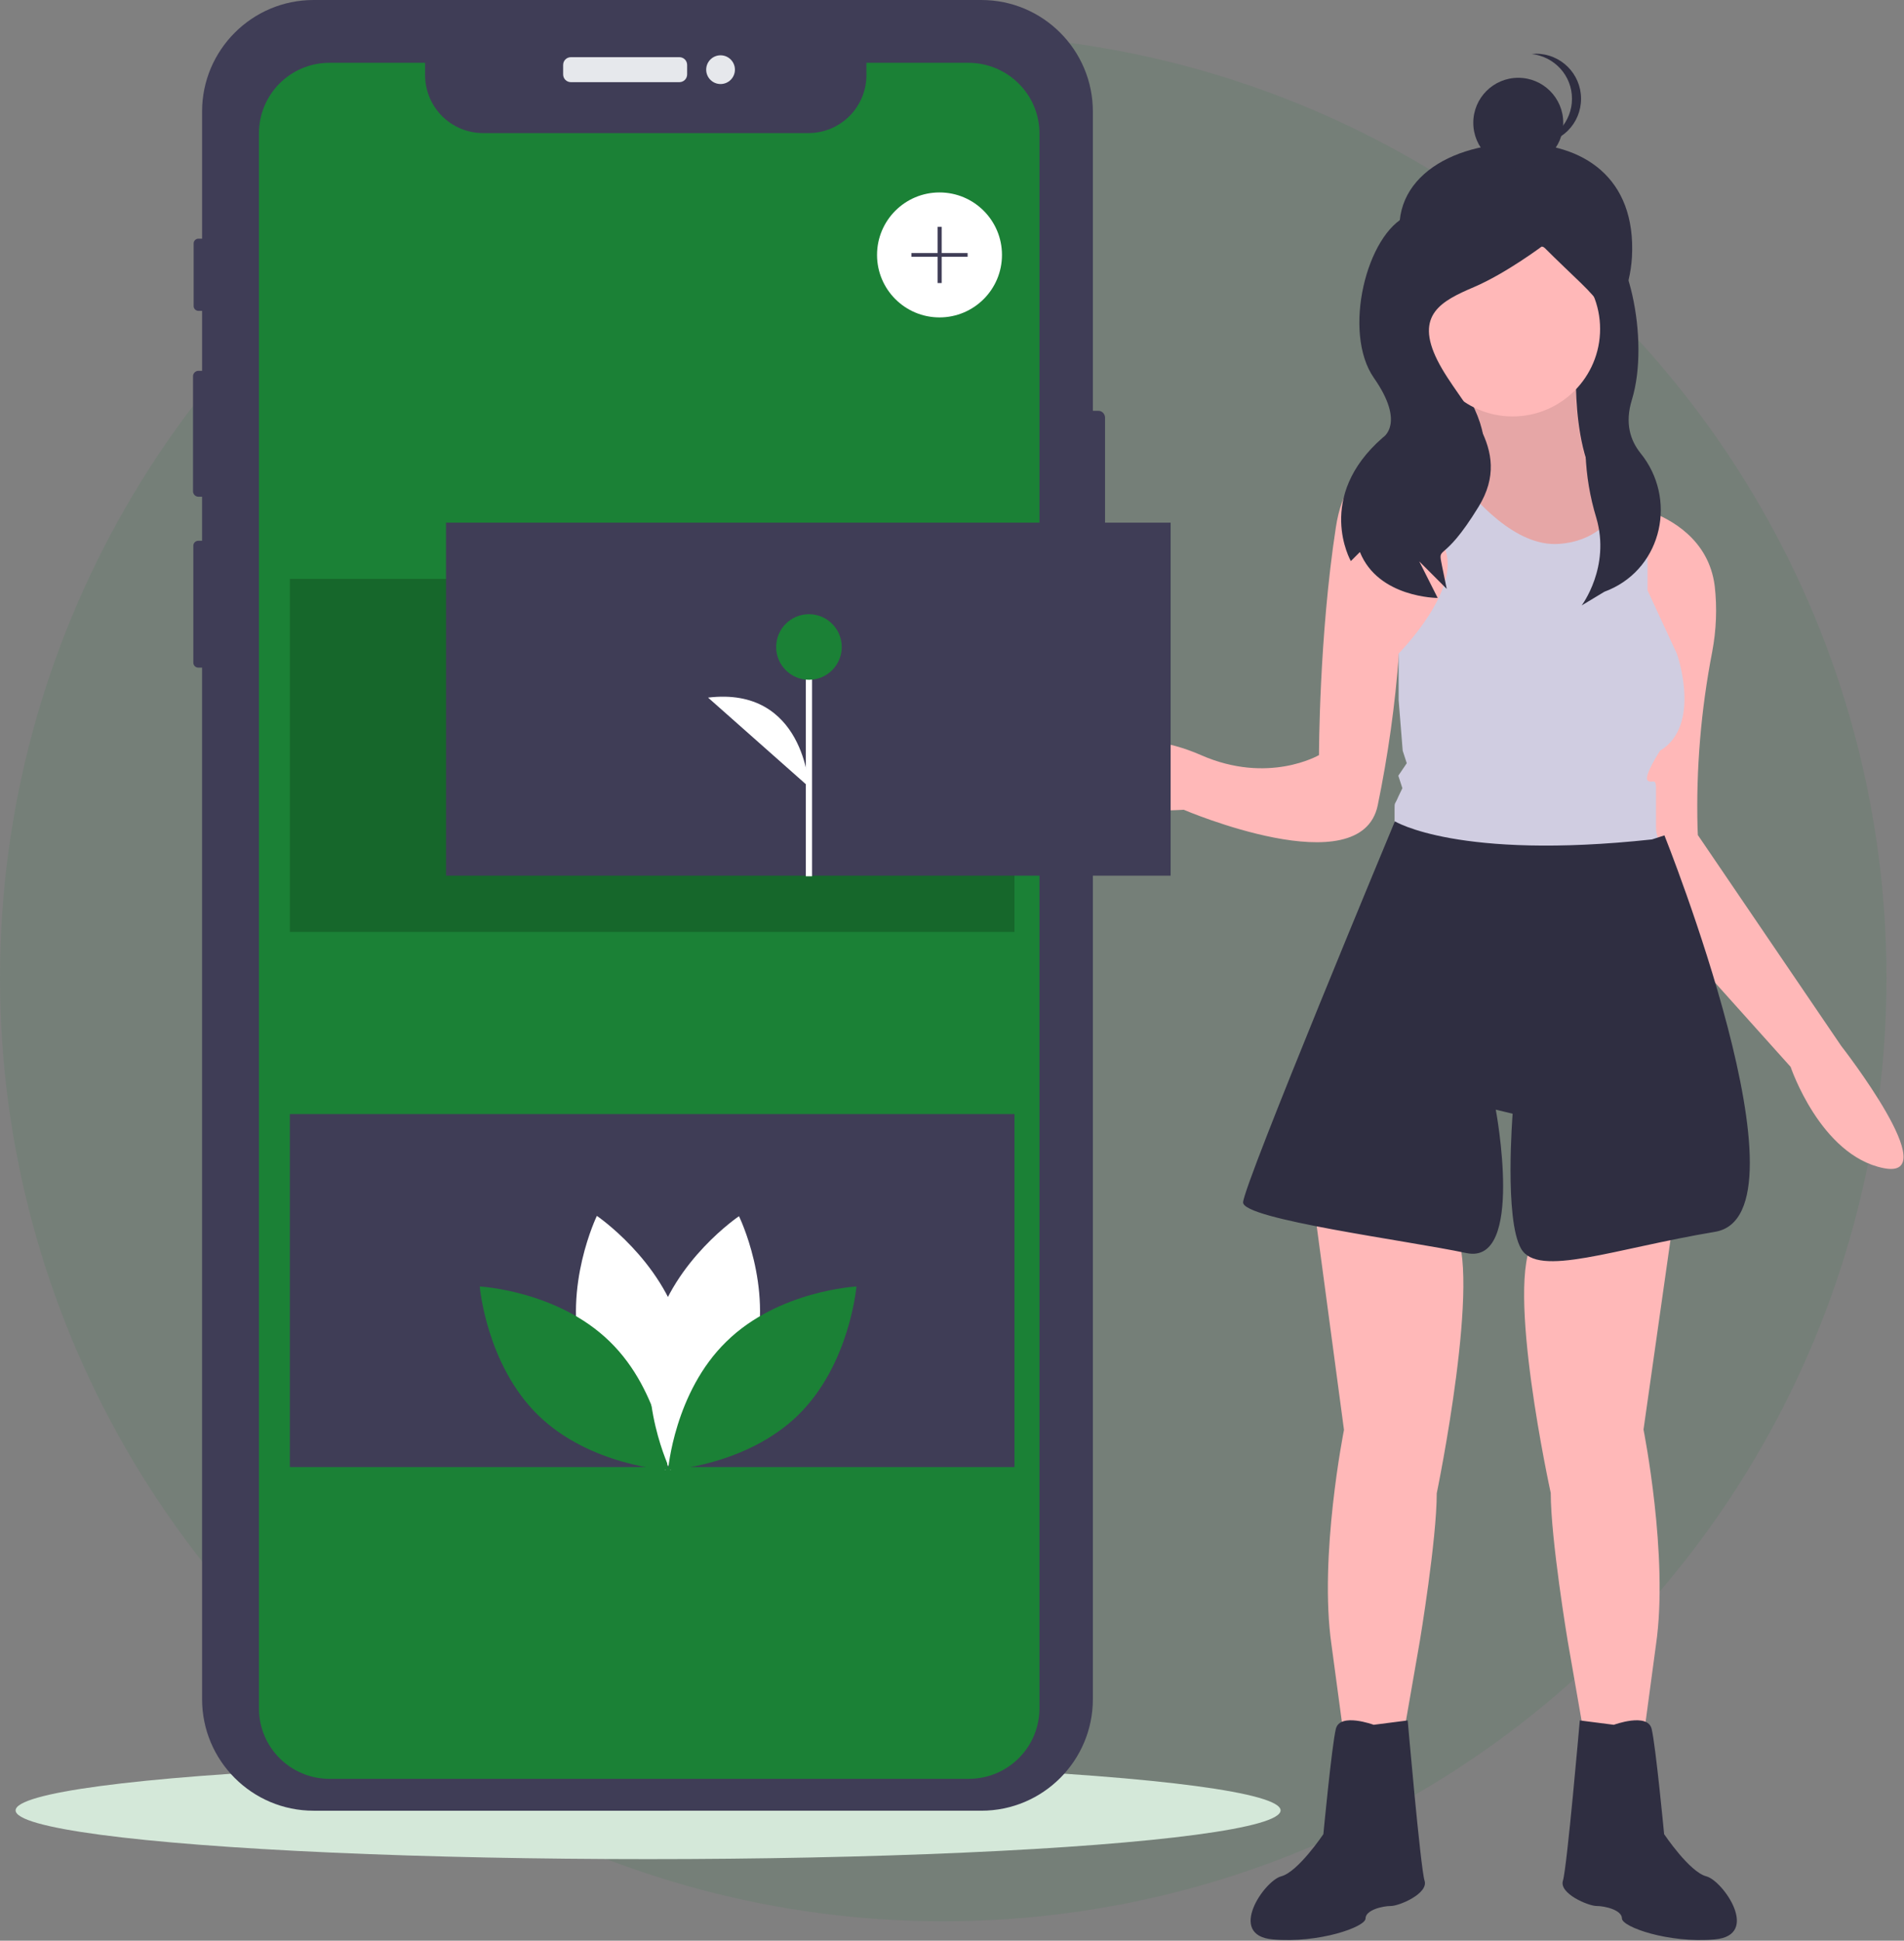
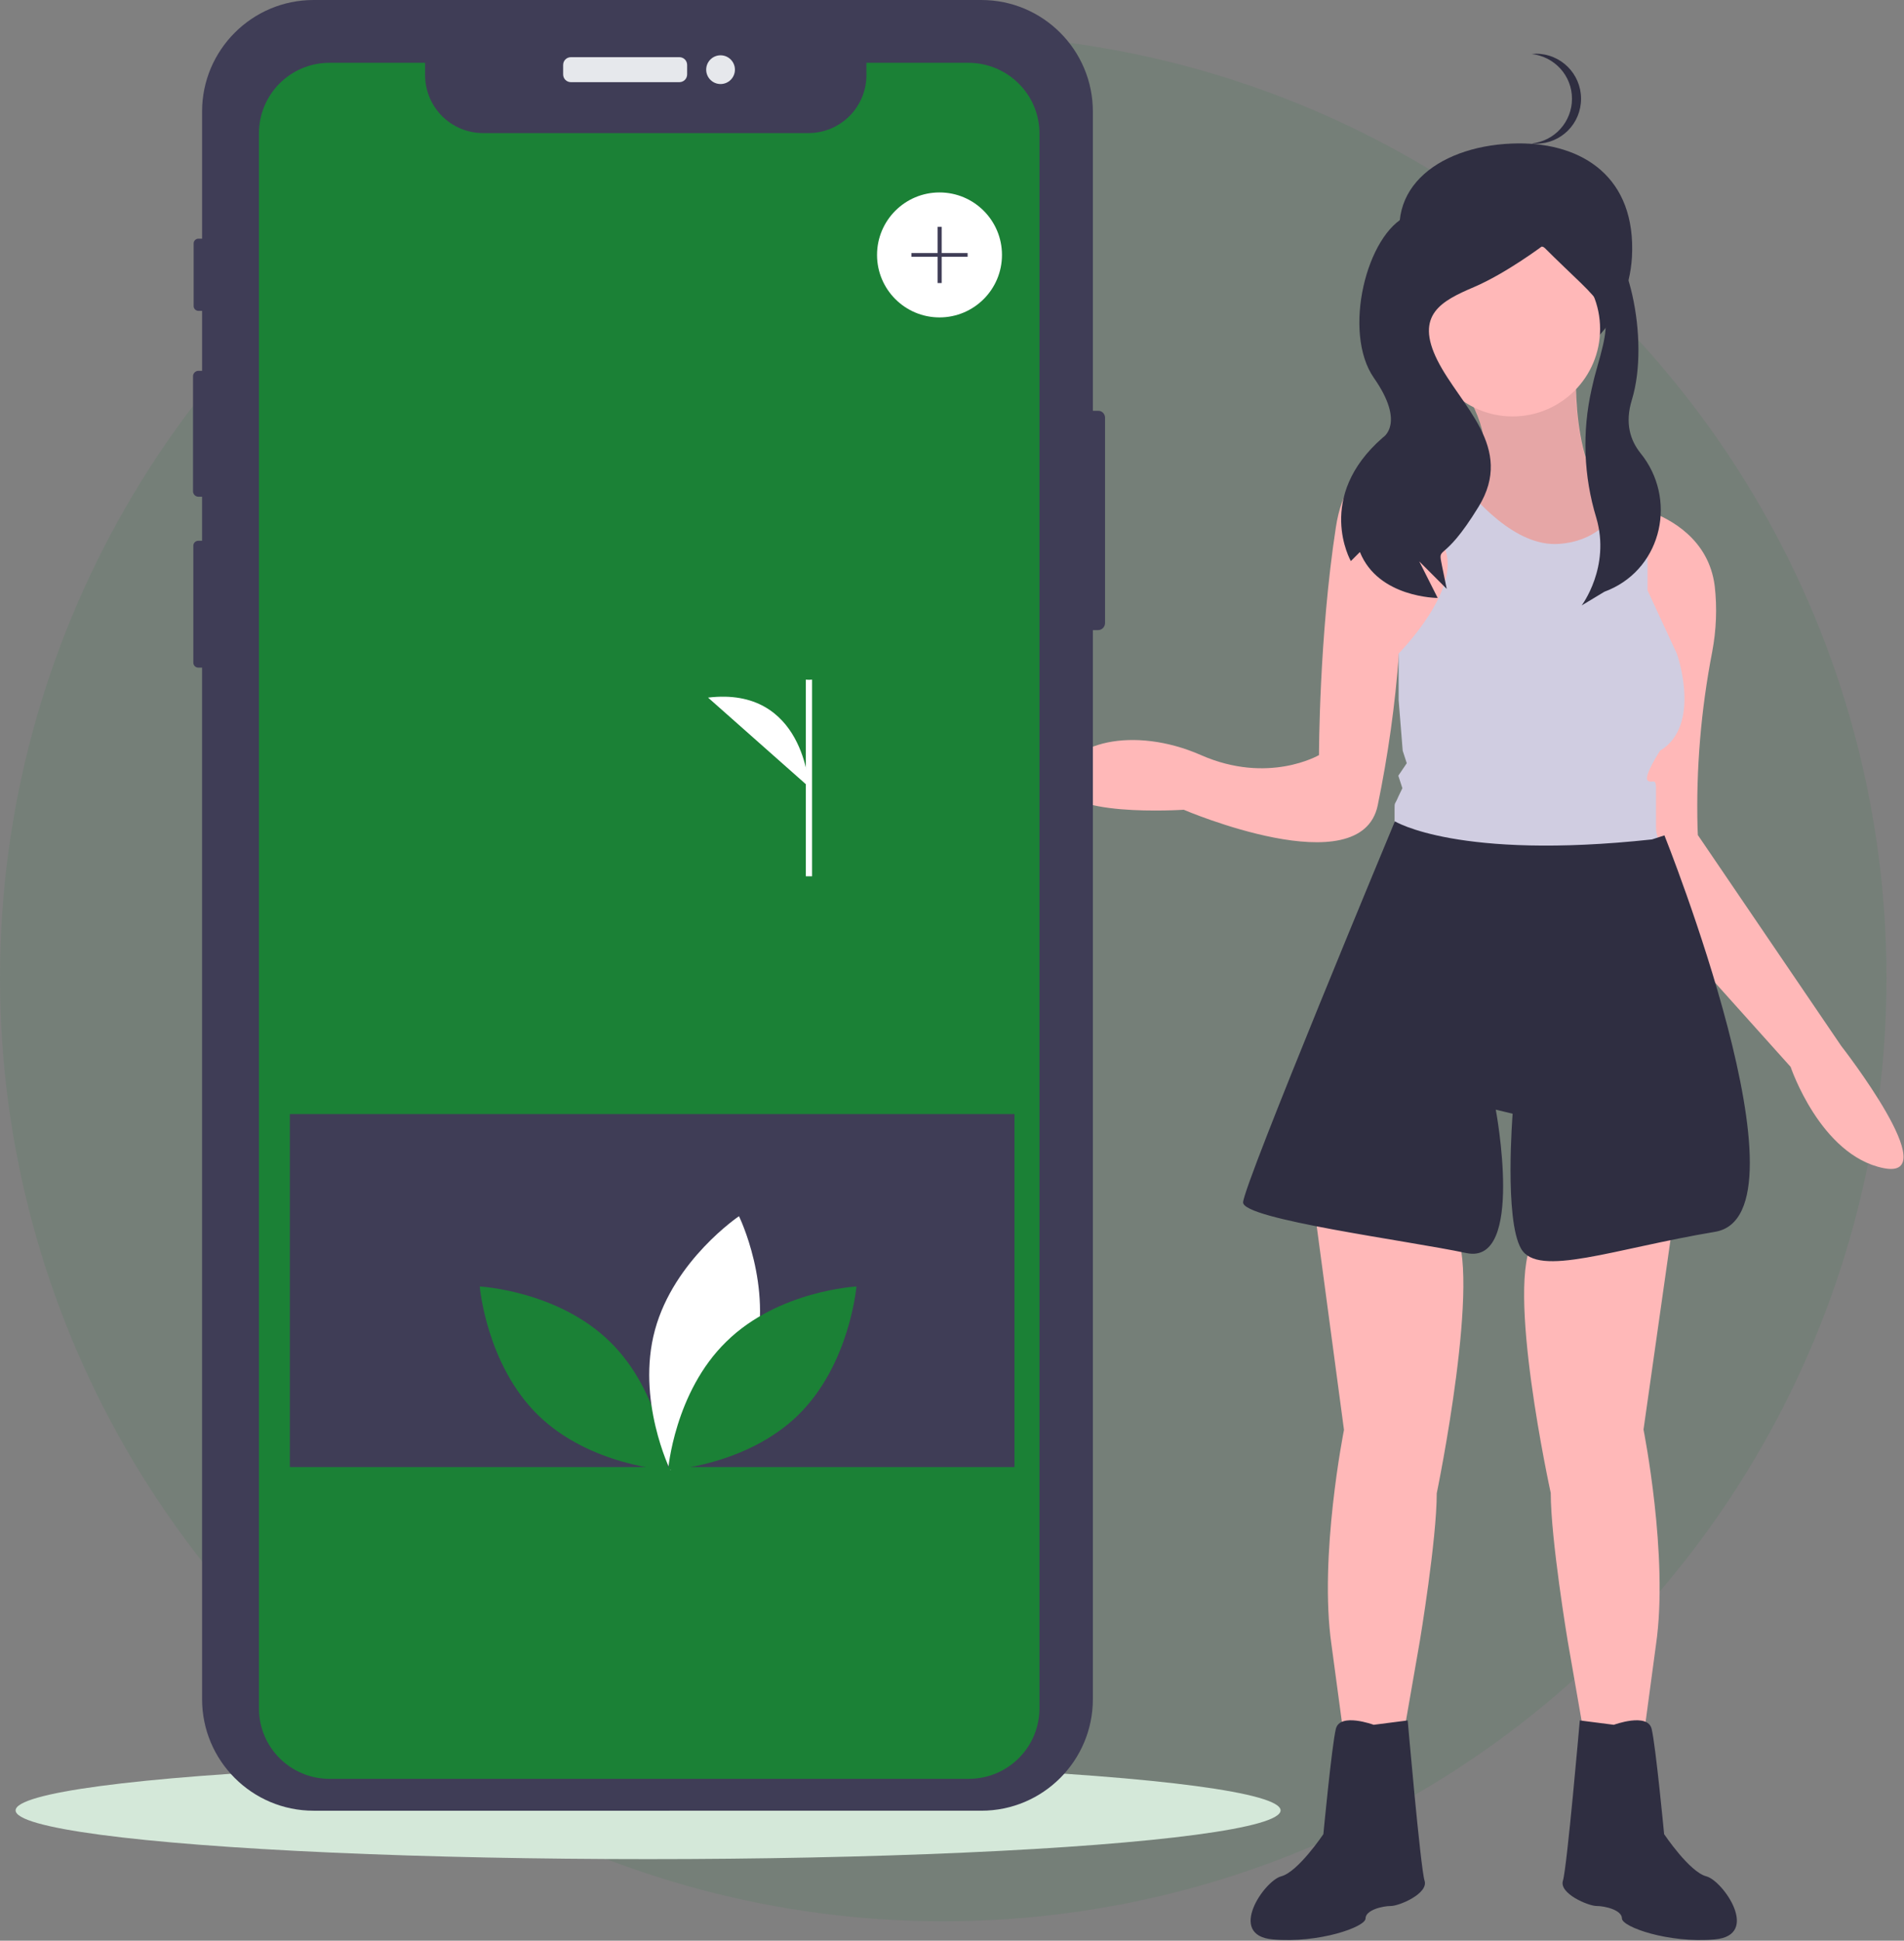
<svg xmlns="http://www.w3.org/2000/svg" version="1.1" id="a843d524-97c3-496f-96e4-6ebb49b633ff" x="0" y="0" viewBox="214 86.8 609.6 621.2" xml:space="preserve">
  <rect x="214" y="86.8" width="609.6" height="621.2" fill="#808080" stroke="none" />
  <style>.st2{fill:#2f2e41}.st3{fill:#ffb8b8}.st6{fill:#3f3d56}.st7{fill:#e6e8ec}.st8{fill:#1b8136}.st10{fill:#fff}</style>
  <circle cx="516" cy="399.8" r="302" opacity=".1" fill="#1b8136" />
  <ellipse cx="421.5" cy="666.3" rx="202.5" ry="15.6" fill="#d4e8d9" />
-   <path class="st2" d="M670.6 164.3h59.5V251h-59.5z" />
  <path class="st3" d="M718.6 204.3s-2.2 42.8 17.5 44.5c13.8 1.2-27 39.1-27 39.1L674 239.4s26.3 2.7 9.4-27l35.2-8.1z" />
  <path d="M674 239.4l11.1 15.4 24 33.2s20-18.6 27.3-30.2c2.7-4.4 3.6-7.7 1-8.7l-1.2-.3h-.1c-1.2-.1-2.3-.4-3.4-.8-16.2-6-14.2-43.8-14.2-43.8l-35.1 8.1c11.3 19.8 3.3 25.2-3.3 26.6-1.4.3-2.9.5-4.4.5-1 .1-1.7 0-1.7 0z" opacity=".1" />
  <path class="st2" d="M663.7 169.1c6.4 19 16.3 36.4 36.4 36.4s35.2-16.3 36.4-36.4c1.4-25.6-15.8-36.5-36.4-36.4-24.3.2-44 13.9-36.4 36.4z" />
  <path class="st3" d="M749.6 478.3l-9.4 66.1s8.1 40.5 4 68.8l-4 29.7h-18.9l-5.4-31s-5.4-32.4-5.4-47.2c0 0-14.8-67.5-5.4-81l44.5-5.4zM634.9 474.3l9.4 70.2s-8.1 40.5-4 68.8l4 29.7h18.9l5.4-31s5.4-32.4 5.4-47.2c0 0 14.8-71.5 5.4-85l-44.5-5.5z" />
  <path class="st2" d="M653.8 638.9s-10.8-4-12.1 1.3-4 33.7-4 33.7-8.1 12.1-13.5 13.5-17.5 18.9-2.7 20.2 29.7-4 29.7-6.7 5.4-4 8.1-4 12.1-4 10.8-8.1-5.4-51.3-5.4-51.3l-10.9 1.4zM730.7 638.9s10.8-4 12.1 1.3 4 33.7 4 33.7 8.1 12.1 13.5 13.5 17.5 18.9 2.7 20.2-29.7-4-29.7-6.7-5.4-4-8.1-4-12.1-4-10.8-8.1 5.4-51.3 5.4-51.3l10.9 1.4z" />
  <circle class="st3" cx="698.3" cy="192.1" r="28" />
  <path class="st3" d="M593 346s56.7 24.3 62.1-1.4c3.3-16 5.6-32.3 6.8-48.6.8-.5 28.7-17.6 23.2-41.3-1.3-5.1-3.7-9.9-7-14 0 0-.8-.5-2.2-1.3-1.7-.9-3.4-1.7-5.1-2.3-9.5-3.6-25.4-5.7-29.1 18.5-5.4 35.1-5.4 72.9-5.4 72.9s-16.2 9.5-37.8 0-43.2-4-44.5 8.1c-1.5 12.1 39 9.4 39 9.4zM736.1 248.8l.3 9 3.2 101.1.5 16.8 47.2 52.6s9.5 28.3 29.7 32.4-13.5-39.1-13.5-39.1l-45.9-67.5-.1-2.3c-.5-18.9 1.1-37.8 4.7-56.4 1.3-6.9 1.6-14 .8-21-1.9-15.1-14.3-21.6-21.6-24.2-1.3-.5-2.7-.9-4.1-1.2-.5-.1-.9-.1-1.2-.2.1 0 .1 0 0 0z" />
  <path d="M660.5 346v5.4c19.7 24.1 63.2 12.7 79.1 7.5 3.7-1.2 5.9-2.1 5.9-2.1-.8-1.7-1.3-3.5-1.3-5.4v-12.1c0-4-1.3-1.4-2.7-2.7-1.3-1.4 4-9.5 4-9.5 13.5-8.1 5.4-31 5.4-31l-9.4-20.3v-25.5c-1.3-.5-2.7-.9-4.1-1.2l-1.2-.3h-.1c-1.2-.1-2.3-.4-3.4-.8-2.5 5.2-8 12.1-19.6 12.9-13.8 1-26.9-13.9-33-22-1.4.3-2.9.5-4.4.5-1.7-.9-3.4-1.7-5.1-2.3l6 25.2c5.3 13.3-14.2 33-14.8 33.7v14.9l1.3 16.2 1.3 4-2.7 4 1.3 4-1.3 2.7c-1.2 2.9-1.2 1.5-1.2 4.2z" fill="#d0cde1" />
  <path class="st2" d="M742.9 355.5l4-1.3s48.6 121.5 16.2 126.9-56.7 14.8-62.1 5.4-2.7-43.2-2.7-43.2l-5.4-1.3s9.4 49.9-9.4 45.9-71.5-10.8-71.5-16.2 48.6-122 48.6-122 20.2 12.5 82.3 5.8z" />
-   <circle class="st2" cx="700.1" cy="126.1" r="14.4" />
-   <path class="st2" d="M717.3 118.4c0-7.4-5.6-13.5-12.9-14.3.5 0 1-.1 1.4-.1 7.9 0 14.4 6.4 14.4 14.4s-6.4 14.4-14.4 14.4c-.5 0-1 0-1.4-.1 7.3-.7 12.9-6.9 12.9-14.3zM711.6 156.1s.3-1.7 12 2.7 18.7 36.8 12.9 55.9c-2.4 7.7-.4 13.2 2.7 17.1 11.8 14.5 7.1 36.4-10 43.8l-1.5.6-7.3 4.4s9.3-12.3 4.7-28c-4.1-13.4-4.6-27.6-1.5-41.3.5-2.3 1.1-4.7 1.8-7.1 5.9-20.5 3-18.1-17.5-38.7 0 0-11.7 8.8-22 13.2s-19 8.8-11.7 23.4 24.9 27.8 13.2 46.9-13.2 11.7-11.7 19l1.5 7.3-8.8-8.8 5.9 11.7s-19 0-24.9-14.7l-2.9 2.9s-11.7-20.5 10.3-39.6c0 0 7.3-4.4-2.9-19s-2.4-46.2 10.8-52 46.9.3 46.9.3z" />
+   <path class="st2" d="M717.3 118.4c0-7.4-5.6-13.5-12.9-14.3.5 0 1-.1 1.4-.1 7.9 0 14.4 6.4 14.4 14.4s-6.4 14.4-14.4 14.4c-.5 0-1 0-1.4-.1 7.3-.7 12.9-6.9 12.9-14.3zM711.6 156.1s.3-1.7 12 2.7 18.7 36.8 12.9 55.9c-2.4 7.7-.4 13.2 2.7 17.1 11.8 14.5 7.1 36.4-10 43.8l-1.5.6-7.3 4.4s9.3-12.3 4.7-28c-4.1-13.4-4.6-27.6-1.5-41.3.5-2.3 1.1-4.7 1.8-7.1 5.9-20.5 3-18.1-17.5-38.7 0 0-11.7 8.8-22 13.2s-19 8.8-11.7 23.4 24.9 27.8 13.2 46.9-13.2 11.7-11.7 19l1.5 7.3-8.8-8.8 5.9 11.7s-19 0-24.9-14.7l-2.9 2.9s-11.7-20.5 10.3-39.6c0 0 7.3-4.4-2.9-19s-2.4-46.2 10.8-52 46.9.3 46.9.3" />
  <path class="st6" d="M567.8 220.5v65.7c0 1.3-1 2.3-2.3 2.3h-1.6v342.2c0 19.7-16 35.7-35.7 35.7H314.4c-19.7 0-35.7-16-35.7-35.7V300.5h-1.2c-.9 0-1.6-.7-1.6-1.6v-37.4c0-.9.7-1.6 1.6-1.6h1.2v-14.1h-1.2c-.9 0-1.7-.8-1.7-1.7v-36.9c0-.9.8-1.7 1.7-1.7h1.2v-19.2h-1.2c-.8 0-1.5-.7-1.5-1.5v-20.1c0-.8.7-1.5 1.5-1.5h1.2v-40.7c0-19.7 16-35.7 35.7-35.7h213.8c19.7 0 35.7 16 35.7 35.7v95.8h1.6c1.3-.1 2.3 1 2.3 2.2z" />
  <path class="st7" d="M396.8 105.1h34.7c1.4 0 2.5 1.1 2.5 2.5v3c0 1.4-1.1 2.5-2.5 2.5h-34.7c-1.4 0-2.5-1.1-2.5-2.5v-3c0-1.4 1.1-2.5 2.5-2.5z" />
  <circle class="st7" cx="444.7" cy="109.1" r="4.6" />
  <path class="st8" d="M546.8 129.5v504.1c0 12.5-10.1 22.6-22.7 22.6H319.5c-12.5 0-22.6-10.1-22.6-22.6V129.5c0-12.5 10.1-22.6 22.6-22.6h30.6v3.9c0 10.3 8.3 18.6 18.6 18.6h104.1c10.3 0 18.6-8.3 18.6-18.6v-3.9H524c12.6 0 22.8 10.1 22.8 22.6z" />
-   <path opacity=".2" d="M306.8 272.1h232v113h-232z" />
  <path class="st6" d="M306.8 443.4h232v113h-232z" />
  <circle class="st10" cx="514.8" cy="168.4" r="20" />
  <path class="st6" d="M523.8 167.8h-8.3v-8.4h-1.3v8.4h-8.4v1.2h8.4v8.4h1.3V169h8.3z" />
-   <path class="st10" d="M400.2 521c6.1 22.5 26.9 36.4 26.9 36.4s11-22.5 4.9-44.9-26.9-36.5-26.9-36.5-10.9 22.5-4.9 45z" />
  <path class="st8" d="M409.2 516.2c16.7 16.2 18.7 41.2 18.7 41.2s-25-1.4-41.6-17.6-18.7-41.2-18.7-41.2 24.9 1.3 41.6 17.6z" />
  <path class="st10" d="M455.5 521c-6.1 22.5-26.9 36.4-26.9 36.4s-11-22.5-4.9-44.9 26.9-36.4 26.9-36.4 11 22.4 4.9 44.9z" />
  <path class="st8" d="M446.6 516.2c-16.7 16.2-18.7 41.2-18.7 41.2s25-1.4 41.6-17.6 18.7-41.2 18.7-41.2-25 1.3-41.6 17.6z" />
-   <path class="st6" d="M356.8 254.1h232v113h-232z" />
  <path class="st10" d="M472 292.9h2v74.4h-2z" />
  <circle class="st8" cx="473" cy="293.9" r="10.5" />
  <path class="st10" d="M473 338.7s-1.5-32.3-32.3-28.6" />
</svg>